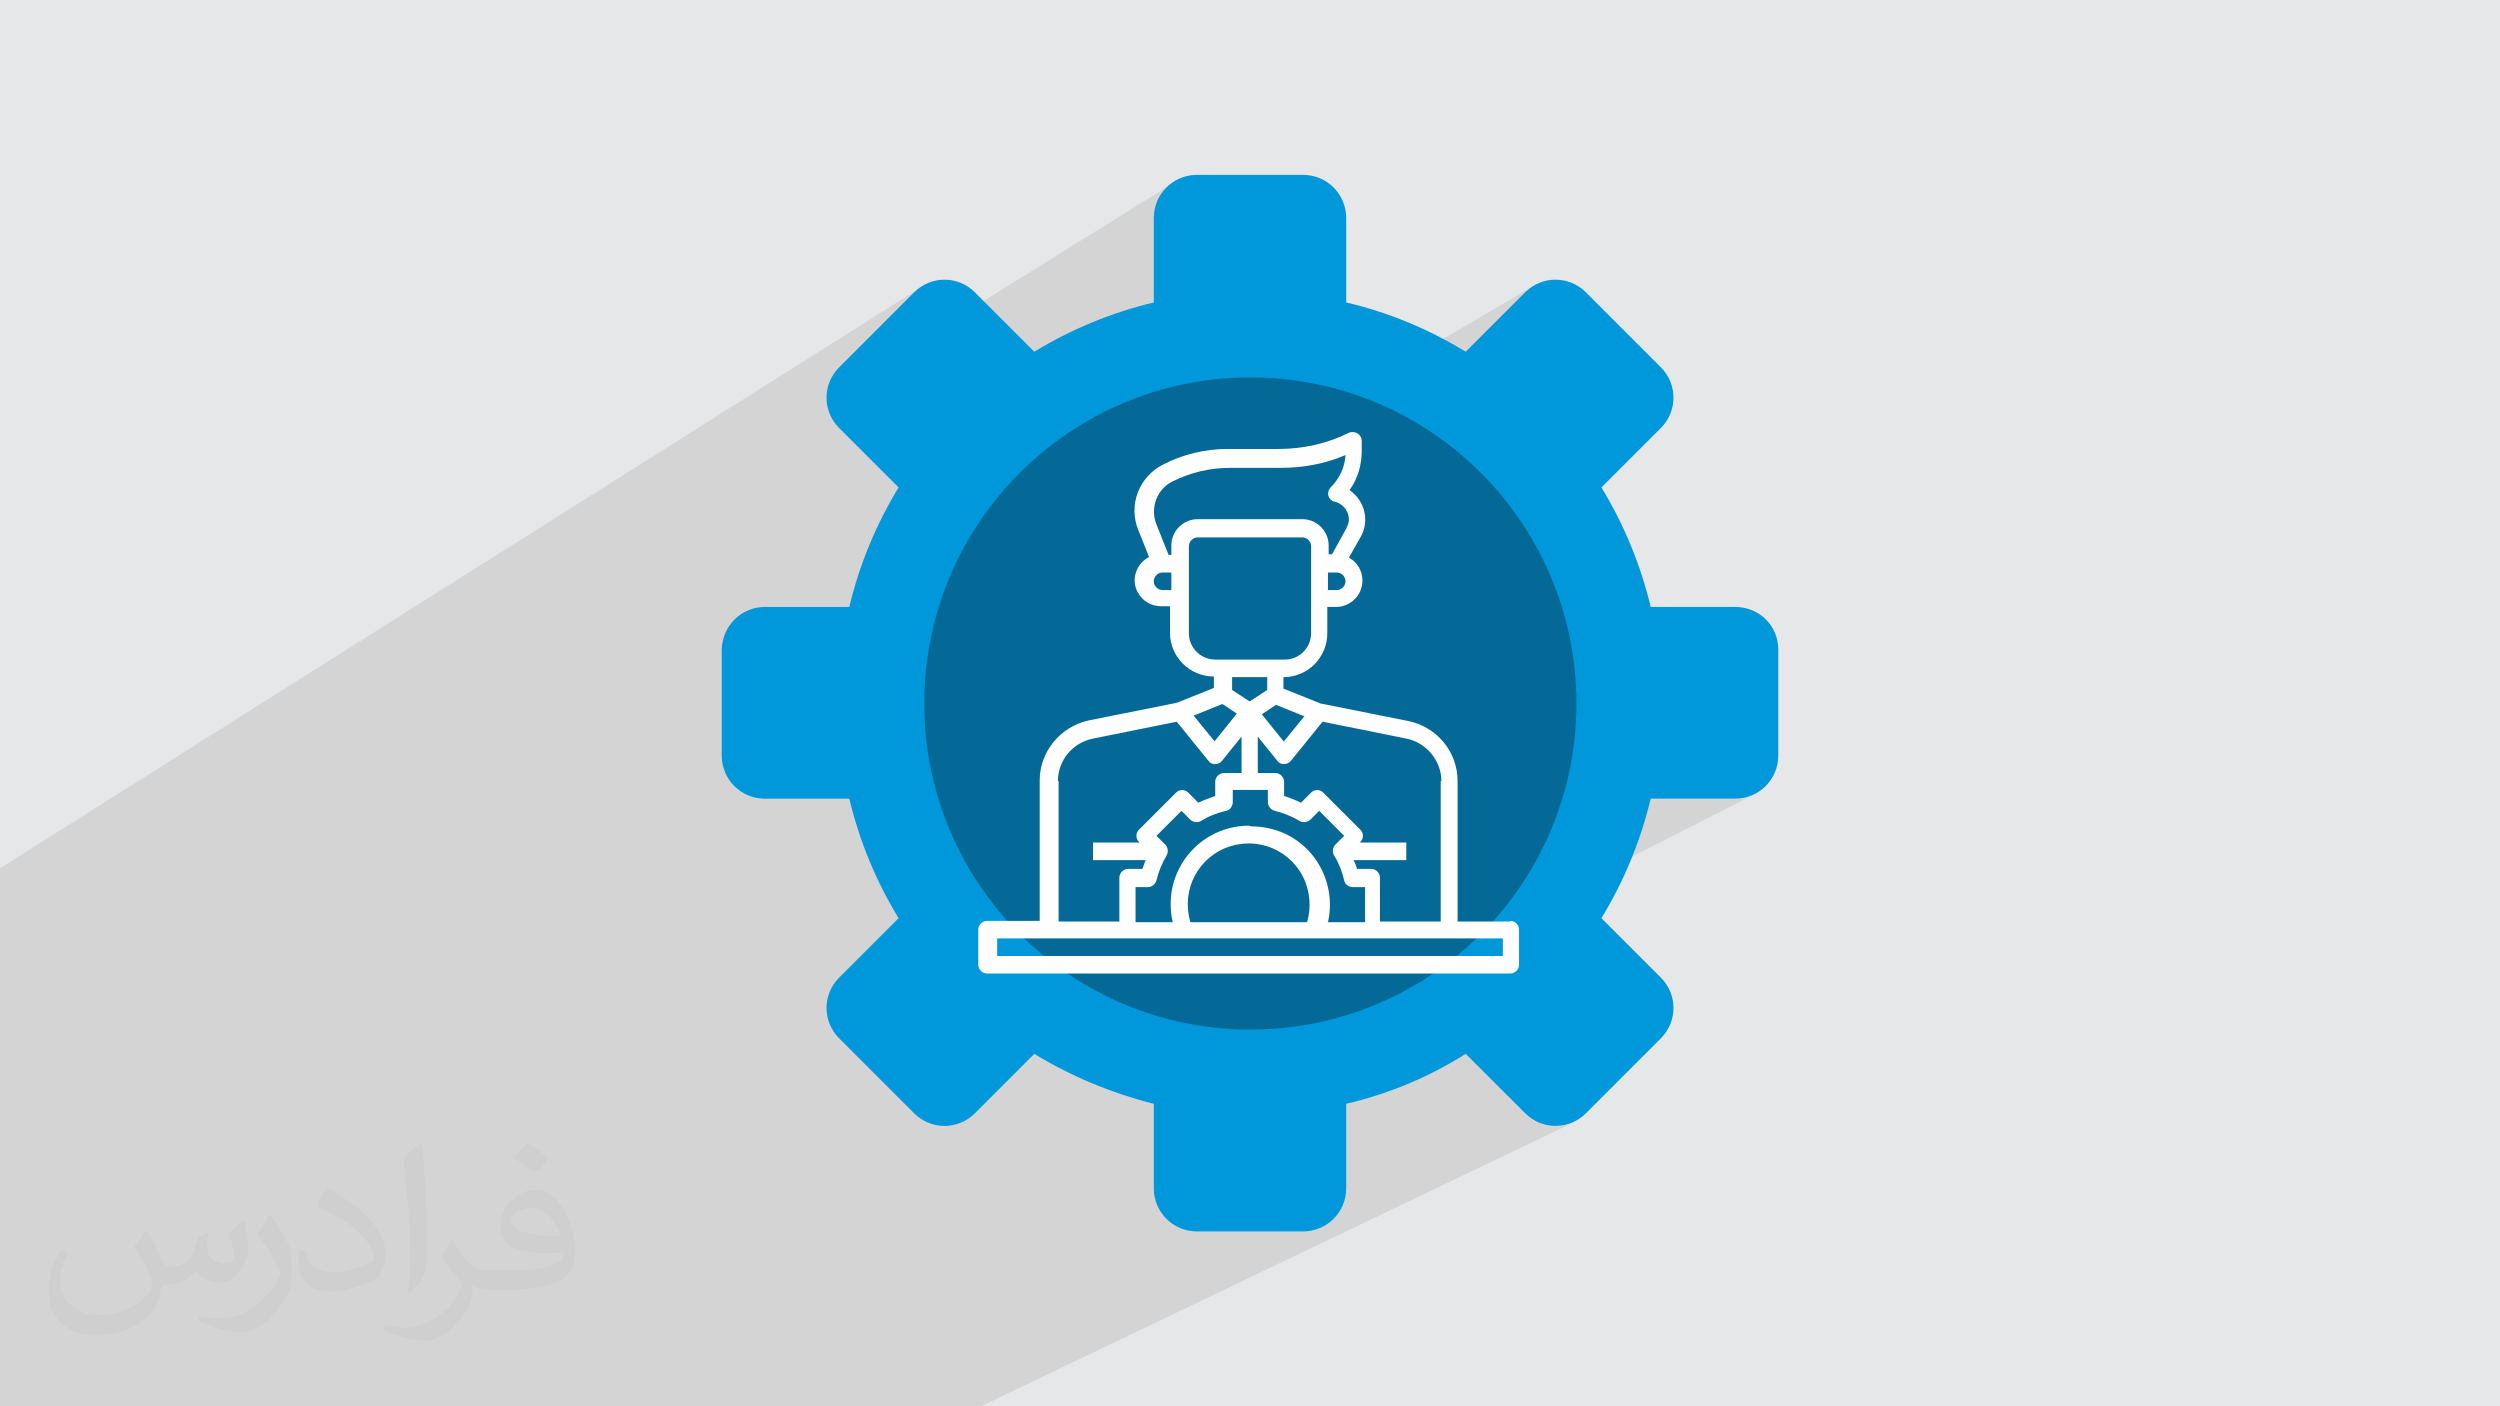
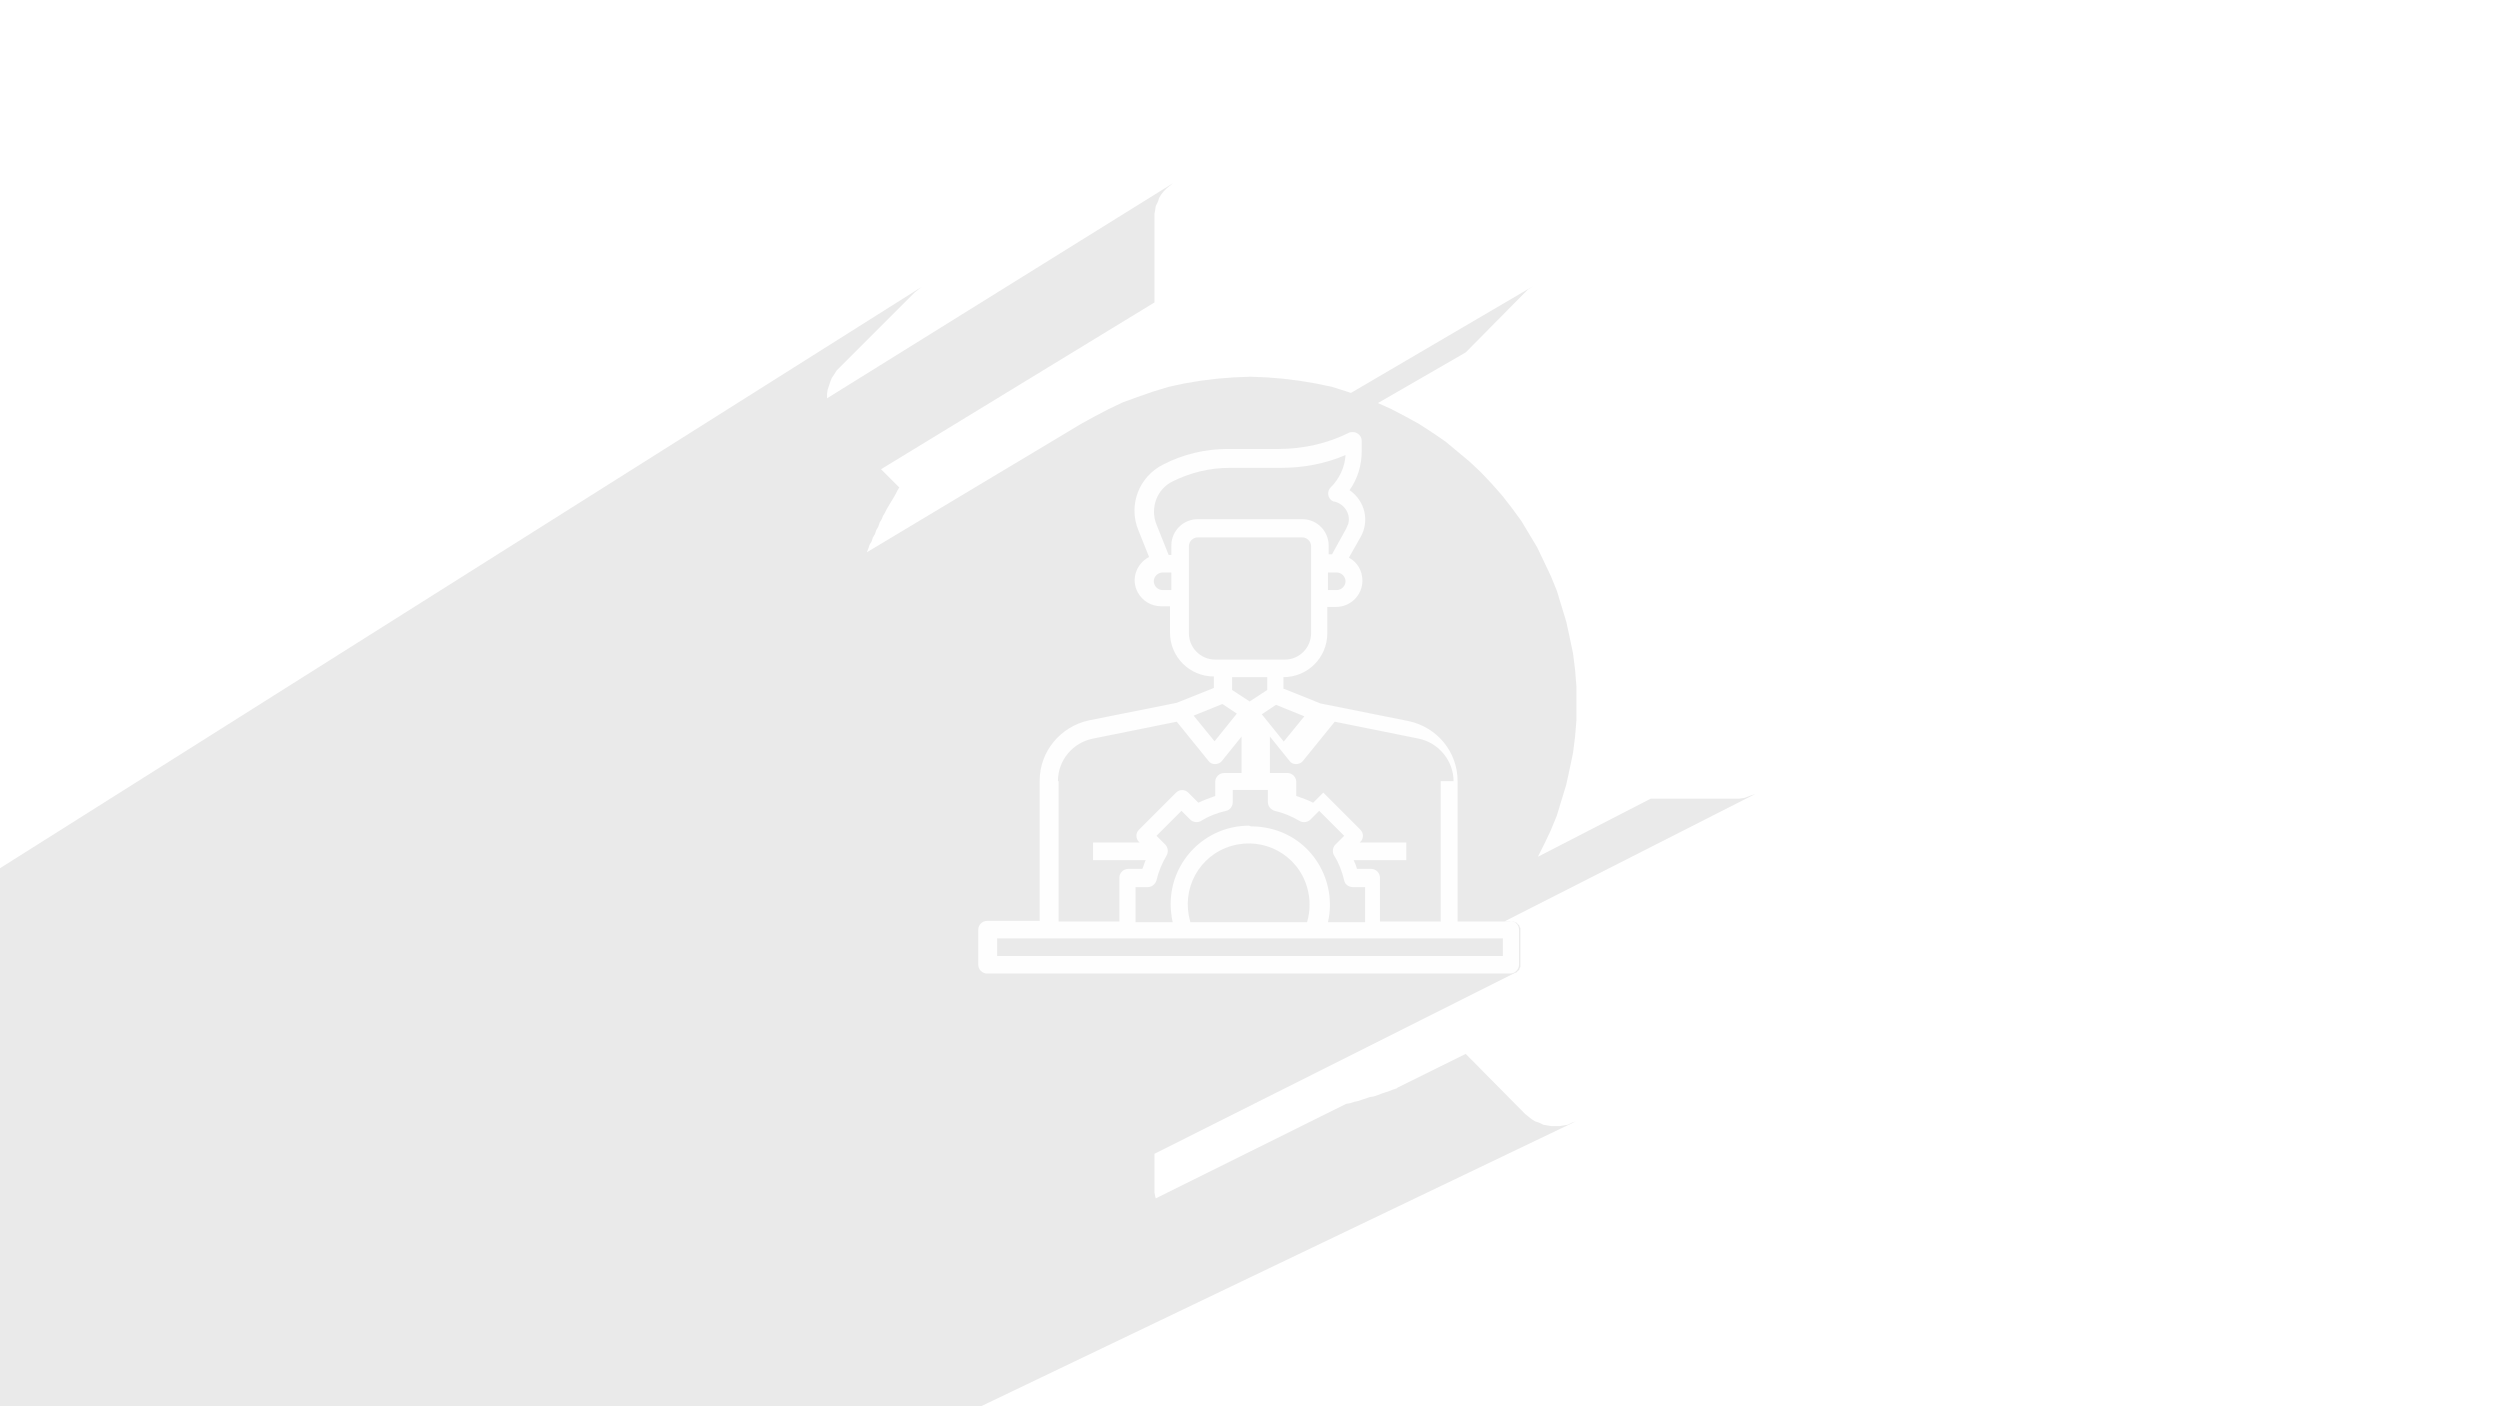
<svg xmlns="http://www.w3.org/2000/svg" xml:space="preserve" width="3.703in" height="2.083in" version="1.1" style="shape-rendering:geometricPrecision; text-rendering:geometricPrecision; image-rendering:optimizeQuality; fill-rule:evenodd; clip-rule:evenodd" viewBox="0 0 3703 2083">
  <defs>
    <style type="text/css">
   
    .fil3 {fill:#0098DA}
    .fil4 {fill:#046996}
    .fil0 {fill:#E6E7E8}
    .fil5 {fill:#FEFEFE;fill-rule:nonzero}
    .fil2 {fill:#373435;fill-opacity:0.031}
    .fil1 {fill:#373435;fill-opacity:0.102}
   
  </style>
  </defs>
  <g id="Layer_x0020_1">
-     <polygon class="fil0" points="0,0 3704,0 3704,2083 0,2083 " />
    <polygon class="fil1" points="801,2083 756,2083 733,2083 694,2083 630,2083 613,2083 558,2083 543,2083 534,2083 533,2083 527,2083 524,2083 500,2083 472,2083 467,2083 426,2083 408,2083 402,2083 392,2083 386,2083 382,2083 335,2083 312,2083 311,2083 301,2083 300,2083 273,2083 270,2083 267,2083 264,2083 260,2083 249,2083 248,2083 248,2083 244,2083 241,2083 236,2083 230,2083 222,2083 216,2083 213,2083 208,2083 205,2083 205,2083 197,2083 193,2083 192,2083 187,2083 184,2083 183,2083 176,2083 176,2083 159,2083 151,2083 148,2083 145,2083 143,2083 139,2083 136,2083 134,2083 132,2083 129,2083 128,2083 116,2083 113,2083 101,2083 98,2083 96,2083 89,2083 88,2083 80,2083 77,2083 76,2083 63,2083 62,2083 55,2083 52,2083 44,2083 30,2083 15,2083 8,2083 1,2083 0,2083 0,2070 0,2068 0,2063 0,2062 0,2059 0,2055 0,2046 0,2043 0,2041 0,2038 0,2036 0,2031 0,2021 0,2019 0,2019 0,2014 0,2009 0,1999 0,1998 0,1995 0,1991 0,1985 0,1979 0,1974 0,1970 0,1962 0,1956 0,1954 0,1937 0,1937 0,1915 0,1911 0,1911 0,1899 0,1894 0,1874 0,1871 0,1868 0,1866 0,1853 0,1844 0,1838 0,1836 0,1835 0,1831 0,1823 0,1822 0,1819 0,1819 0,1818 0,1811 0,1811 0,1811 0,1802 0,1800 0,1792 0,1792 0,1781 0,1770 0,1755 0,1751 0,1749 0,1745 0,1733 0,1730 0,1730 0,1705 0,1705 0,1647 0,1603 0,1589 0,1571 0,1529 0,1491 0,1404 0,1384 0,1354 0,1324 0,1287 0,1286 1365,425 1360,429 1355,433 1244,544 1239,549 1236,554 1232,560 1230,565 1228,571 1226,577 1225,583 1225,589 1225,590 1738,271 1733,275 1728,279 1724,283 1720,288 1717,293 1715,299 1712,305 1711,311 1710,317 1710,324 1710,448 1305,695 1332,722 1329,727 1326,733 1323,738 1320,743 1317,748 1314,753 1311,759 1308,764 1306,769 1303,774 1301,780 1298,785 1296,791 1293,796 1291,802 1288,807 1286,813 1284,818 1284,818 1601,628 1621,617 1642,606 1663,596 1685,588 1708,580 1731,573 1754,568 1778,564 1802,561 1827,559 1852,558 1877,559 1901,561 1925,564 1949,568 1973,573 1995,580 2001,582 2274,422 2269,425 2263,429 2259,433 2171,522 2041,597 2061,606 2082,617 2102,628 2122,641 2141,654 2159,669 2177,684 2194,700 2210,717 2225,734 2239,752 2253,771 2265,791 2277,811 2287,832 2297,853 2306,875 2313,898 2320,921 2325,944 2330,968 2333,992 2335,1017 2335,1042 2335,1067 2333,1091 2330,1115 2325,1139 2320,1162 2313,1185 2306,1208 2297,1230 2287,1251 2278,1269 2445,1183 2570,1183 2576,1183 2583,1182 2589,1180 2594,1178 2600,1176 2228,1365 2239,1365 2242,1365 2244,1366 2247,1367 2248,1369 2250,1370 2251,1373 2252,1375 2252,1378 2252,1429 2252,1432 2251,1434 2250,1437 2248,1438 2247,1440 2244,1441 1710,1709 1710,1760 1710,1766 1711,1772 1712,1775 1994,1635 2000,1634 2006,1632 2011,1631 2017,1629 2023,1627 2029,1625 2035,1624 2041,1622 2046,1620 2052,1618 2058,1616 2063,1614 2069,1612 2070,1611 2171,1561 2259,1650 2264,1654 2269,1658 2274,1661 2280,1663 2286,1666 2292,1667 2298,1668 2304,1668 2310,1668 2316,1667 2322,1666 2328,1663 2334,1661 1453,2083 1405,2083 1391,2083 1362,2083 1241,2083 1121,2083 1116,2083 1089,2083 1058,2083 964,2083 950,2083 904,2083 864,2083 858,2083 827,2083 824,2083 815,2083 " />
-     <path class="fil2" d="M219 1825c7,11 12,21 16,32 3,7 5,19 21,19 5,0 11,-1 17,-5 7,-3 12,-9 14,-17l6 -21 15 -7 1 1c-2,8 -2,15 -2,21 0,18 15,24 27,24 7,0 13,-3 13,-10 0,-8 -4,-22 -8,-35 7,-7 14,-14 22,-20l1 1c4,15 6,30 6,40 0,10 -4,20 -8,27 -7,14 -20,25 -36,25 -12,0 -25,-6 -34,-17l-1 0c-9,11 -22,20 -43,20l-7 0c-1,14 -4,24 -9,33 -13,25 -50,42 -85,42 -49,0 -73,-28 -73,-66 0,-23 7,-45 19,-60l10 4c-7,14 -12,27 -12,40 0,35 29,52 61,52 30,0 68,-20 75,-42 -2,-25 -12,-36 -26,-59 4,-7 10,-15 17,-23l1 0 0 0 0 0zm563 -132c10,6 20,14 30,23 -6,8 -12,15 -21,21 -10,-8 -20,-15 -30,-22 7,-8 14,-15 20,-22zm5 96c-17,0 -30,11 -30,19 0,17 33,23 73,23 -5,-20 -22,-42 -43,-42zm-37 93c22,0 41,-1 55,-4 16,-4 30,-12 30,-18 0,-2 0,-3 -1,-5 -9,1 -19,1 -29,1 -29,0 -52,-7 -60,-23 -2,-4 -4,-10 -4,-15 0,-16 7,-32 19,-42 10,-9 21,-14 33,-14 20,0 37,17 48,42 6,14 11,30 11,51 0,14 -4,25 -12,34 -16,15 -45,21 -90,21l-20 0 0 0 -5 0c-11,0 -19,-2 -25,-7l-1 0c0,2 1,5 1,7 0,10 -3,23 -10,33 -20,30 -42,43 -60,43 -19,0 -42,-7 -63,-17l4 -7c7,3 16,5 29,5 34,0 78,-33 84,-64 -1,-3 -3,-6 -7,-10 -10,-12 -16,-22 -22,-32 5,-10 10,-18 14,-25l2 0c14,29 28,46 57,46l4 0 0 0 21 0 0 0 0 0zm-146 31c2,-14 3,-29 3,-43l0 -21c0,-39 -5,-96 -9,-133 7,-8 17,-17 25,-23l2 1c5,47 7,101 7,151 0,13 -1,26 -2,35 -1,12 -8,21 -22,35l-3 -1 0 0 0 0zm-151 -62c1,18 10,33 41,33 20,0 36,-5 55,-14 3,-2 5,-3 5,-5 0,-12 -9,-27 -24,-41 -14,-13 -34,-25 -51,-32 -6,-3 -8,-5 -8,-8 0,-5 7,-17 13,-24l2 0c20,11 43,27 60,44 15,16 25,33 25,51 0,13 -4,26 -11,38 -22,11 -46,20 -70,20 -29,0 -48,-13 -48,-45 0,-3 0,-9 1,-16l10 0 0 0 0 0zm-52 -52l18 29c7,11 13,22 13,41l0 24c0,19 -12,39 -32,60 -15,14 -29,20 -42,20 -19,0 -40,-6 -65,-17l3 -7c8,2 17,4 28,4 35,0 72,-26 88,-58 2,-4 3,-7 3,-9 0,-4 -2,-8 -4,-11 -9,-17 -19,-33 -30,-47 6,-9 12,-18 18,-27l2 0 0 0 0 0z" />
    <g id="_2039643484720">
-       <path class="fil3" d="M2445 1183l125 0c35,0 64,-28 64,-64l0 -157c0,-35 -28,-63 -64,-63l-125 0c-15,-63 -40,-123 -73,-177l88 -88c25,-25 25,-65 0,-90l-111 -111c-25,-25 -65,-25 -90,0l-88 88c-54,-33 -113,-58 -177,-73l0 -125c0,-35 -28,-64 -64,-64l-157 0c-35,0 -64,28 -64,64l0 125c-63,15 -123,40 -177,73l-88 -88c-25,-25 -65,-25 -90,0l-111 111c-25,25 -25,65 0,90l88 88c-33,54 -58,114 -73,177l-125 0c-35,0 -63,28 -64,63l0 157c0,35 28,64 64,64l125 0c15,63 40,123 73,177l-88 88c-25,25 -25,65 0,90l111 111c25,25 65,25 90,0l88 -88c54,33 114,58 177,74l0 125c0,35 28,64 64,64l157 0c35,0 64,-28 64,-64l0 -125c64,-15 123,-40 177,-74l88 88c25,25 65,25 90,0l111 -111c25,-25 25,-65 0,-90l-88 -88c33,-54 58,-114 73,-177z" />
-       <circle class="fil4" cx="1852" cy="1042" r="483" />
-       <path class="fil5" d="M2226 1416l-749 0 0 -26 749 0 0 26zm-659 -259c0,-31 22,-57 52,-63l124 -25 47 58c4,6 13,6 18,2 1,-1 1,-1 2,-2l29 -36 0 54 -26 0c-7,0 -13,6 -13,13l0 21c-8,3 -17,6 -25,10l-15 -15c-5,-5 -13,-5 -18,0l-55 55c-5,5 -5,13 0,18l1 1 -69 0 0 26 78 0c-2,4 -3,9 -5,13l-21 0c-7,0 -13,6 -13,13l0 65 -90 0 0 -208zm244 -114l21 14 -33 41 -31 -38 42 -17zm66 -40l0 19 -26 17 -26 -17 0 -19 52 0zm-116 -65l0 -129c0,-7 6,-13 13,-13l155 0c7,0 13,6 13,13l0 129c0,21 -17,39 -39,39l-103 0c-21,0 -39,-17 -39,-39zm-26 -129l0 13 -4 0 -18 -45c-10,-25 1,-53 24,-64 26,-13 55,-20 84,-20l76 0c33,0 66,-6 96,-19 -1,18 -9,35 -22,48 -5,5 -5,13 0,18 2,2 4,3 6,3 15,4 24,19 20,33 -1,2 -2,5 -3,7l-21 38 -5 0 0 -13c0,-21 -17,-39 -39,-39l-155 0c-21,0 -39,17 -39,39zm-13 65c-7,0 -13,-6 -13,-13 0,-7 6,-13 13,-13l13 0 0 26 -13 0zm258 0l-13 0 0 -26 13 0c7,0 13,6 13,13 0,7 -6,13 -13,13zm-78 225l-33 -41 21 -14 42 17 -31 38zm-52 124c-64,0 -116,52 -116,116 0,9 1,18 3,27l-55 0 0 -52 18 0c6,0 11,-4 13,-10 3,-13 8,-25 15,-37 3,-5 2,-12 -2,-16l-13 -13 37 -37 13 13c4,4 11,5 16,2 11,-7 24,-12 37,-15 6,-1 10,-7 10,-13l0 -18 52 0 0 18c0,6 4,11 10,13 13,3 25,8 37,15 5,3 12,2 16,-2l13 -13 37 37 -13 13c-4,4 -5,11 -2,16 7,11 12,24 15,37 1,6 7,10 13,10l18 0 0 52 -55 0c14,-62 -24,-125 -87,-139 -9,-2 -18,-3 -27,-3zm-87 142c-14,-48 13,-98 61,-112 48,-14 98,13 112,61 5,17 5,35 0,52l-173 0zm371 -208l0 208 -90 0 0 -65c0,-7 -6,-13 -13,-13l-21 0c-1,-4 -3,-9 -5,-13l78 0 0 -26 -69 0 1 -1c5,-5 5,-13 0,-18l-55 -55c-5,-5 -13,-5 -18,0l-15 15c-8,-4 -16,-7 -25,-10l0 -21c0,-7 -6,-13 -13,-13l-26 0 0 -54 29 36c4,6 13,6 18,2 1,-1 1,-1 2,-2l47 -58 124 25c30,6 52,33 52,63zm103 208l-78 0 0 -208c0,-43 -30,-80 -73,-89l-130 -26 -55 -22 0 -17c36,0 65,-29 65,-65l0 -39 13 0c21,0 39,-17 39,-39 0,-14 -7,-27 -20,-34l17 -30c14,-24 7,-54 -16,-70 12,-17 18,-37 18,-58l0 -15c0,-7 -6,-13 -13,-13 -2,0 -4,0 -6,1 -32,16 -68,24 -104,24l-76 0c-33,0 -66,8 -95,23 -36,18 -52,60 -37,97l16 40c-19,10 -27,33 -17,52 7,13 20,21 35,21l13 0 0 39c0,36 29,65 65,65l0 17 -55 22 -130 26c-42,9 -73,46 -73,89l0 208 -78 0c-7,0 -13,6 -13,13l0 52c0,7 6,13 13,13l775 0c7,0 13,-6 13,-13l0 -52c0,-7 -6,-13 -13,-13z" />
+       <path class="fil5" d="M2226 1416l-749 0 0 -26 749 0 0 26zm-659 -259c0,-31 22,-57 52,-63l124 -25 47 58c4,6 13,6 18,2 1,-1 1,-1 2,-2l29 -36 0 54 -26 0c-7,0 -13,6 -13,13l0 21c-8,3 -17,6 -25,10l-15 -15c-5,-5 -13,-5 -18,0l-55 55c-5,5 -5,13 0,18l1 1 -69 0 0 26 78 0c-2,4 -3,9 -5,13l-21 0c-7,0 -13,6 -13,13l0 65 -90 0 0 -208zm244 -114l21 14 -33 41 -31 -38 42 -17zm66 -40l0 19 -26 17 -26 -17 0 -19 52 0zm-116 -65l0 -129c0,-7 6,-13 13,-13l155 0c7,0 13,6 13,13l0 129c0,21 -17,39 -39,39l-103 0c-21,0 -39,-17 -39,-39zm-26 -129l0 13 -4 0 -18 -45c-10,-25 1,-53 24,-64 26,-13 55,-20 84,-20l76 0c33,0 66,-6 96,-19 -1,18 -9,35 -22,48 -5,5 -5,13 0,18 2,2 4,3 6,3 15,4 24,19 20,33 -1,2 -2,5 -3,7l-21 38 -5 0 0 -13c0,-21 -17,-39 -39,-39l-155 0c-21,0 -39,17 -39,39zm-13 65c-7,0 -13,-6 -13,-13 0,-7 6,-13 13,-13l13 0 0 26 -13 0zm258 0l-13 0 0 -26 13 0c7,0 13,6 13,13 0,7 -6,13 -13,13zm-78 225l-33 -41 21 -14 42 17 -31 38zm-52 124c-64,0 -116,52 -116,116 0,9 1,18 3,27l-55 0 0 -52 18 0c6,0 11,-4 13,-10 3,-13 8,-25 15,-37 3,-5 2,-12 -2,-16l-13 -13 37 -37 13 13c4,4 11,5 16,2 11,-7 24,-12 37,-15 6,-1 10,-7 10,-13l0 -18 52 0 0 18c0,6 4,11 10,13 13,3 25,8 37,15 5,3 12,2 16,-2l13 -13 37 37 -13 13c-4,4 -5,11 -2,16 7,11 12,24 15,37 1,6 7,10 13,10l18 0 0 52 -55 0c14,-62 -24,-125 -87,-139 -9,-2 -18,-3 -27,-3zm-87 142c-14,-48 13,-98 61,-112 48,-14 98,13 112,61 5,17 5,35 0,52l-173 0zm371 -208l0 208 -90 0 0 -65c0,-7 -6,-13 -13,-13l-21 0c-1,-4 -3,-9 -5,-13l78 0 0 -26 -69 0 1 -1c5,-5 5,-13 0,-18l-55 -55l-15 15c-8,-4 -16,-7 -25,-10l0 -21c0,-7 -6,-13 -13,-13l-26 0 0 -54 29 36c4,6 13,6 18,2 1,-1 1,-1 2,-2l47 -58 124 25c30,6 52,33 52,63zm103 208l-78 0 0 -208c0,-43 -30,-80 -73,-89l-130 -26 -55 -22 0 -17c36,0 65,-29 65,-65l0 -39 13 0c21,0 39,-17 39,-39 0,-14 -7,-27 -20,-34l17 -30c14,-24 7,-54 -16,-70 12,-17 18,-37 18,-58l0 -15c0,-7 -6,-13 -13,-13 -2,0 -4,0 -6,1 -32,16 -68,24 -104,24l-76 0c-33,0 -66,8 -95,23 -36,18 -52,60 -37,97l16 40c-19,10 -27,33 -17,52 7,13 20,21 35,21l13 0 0 39c0,36 29,65 65,65l0 17 -55 22 -130 26c-42,9 -73,46 -73,89l0 208 -78 0c-7,0 -13,6 -13,13l0 52c0,7 6,13 13,13l775 0c7,0 13,-6 13,-13l0 -52c0,-7 -6,-13 -13,-13z" />
    </g>
  </g>
</svg>